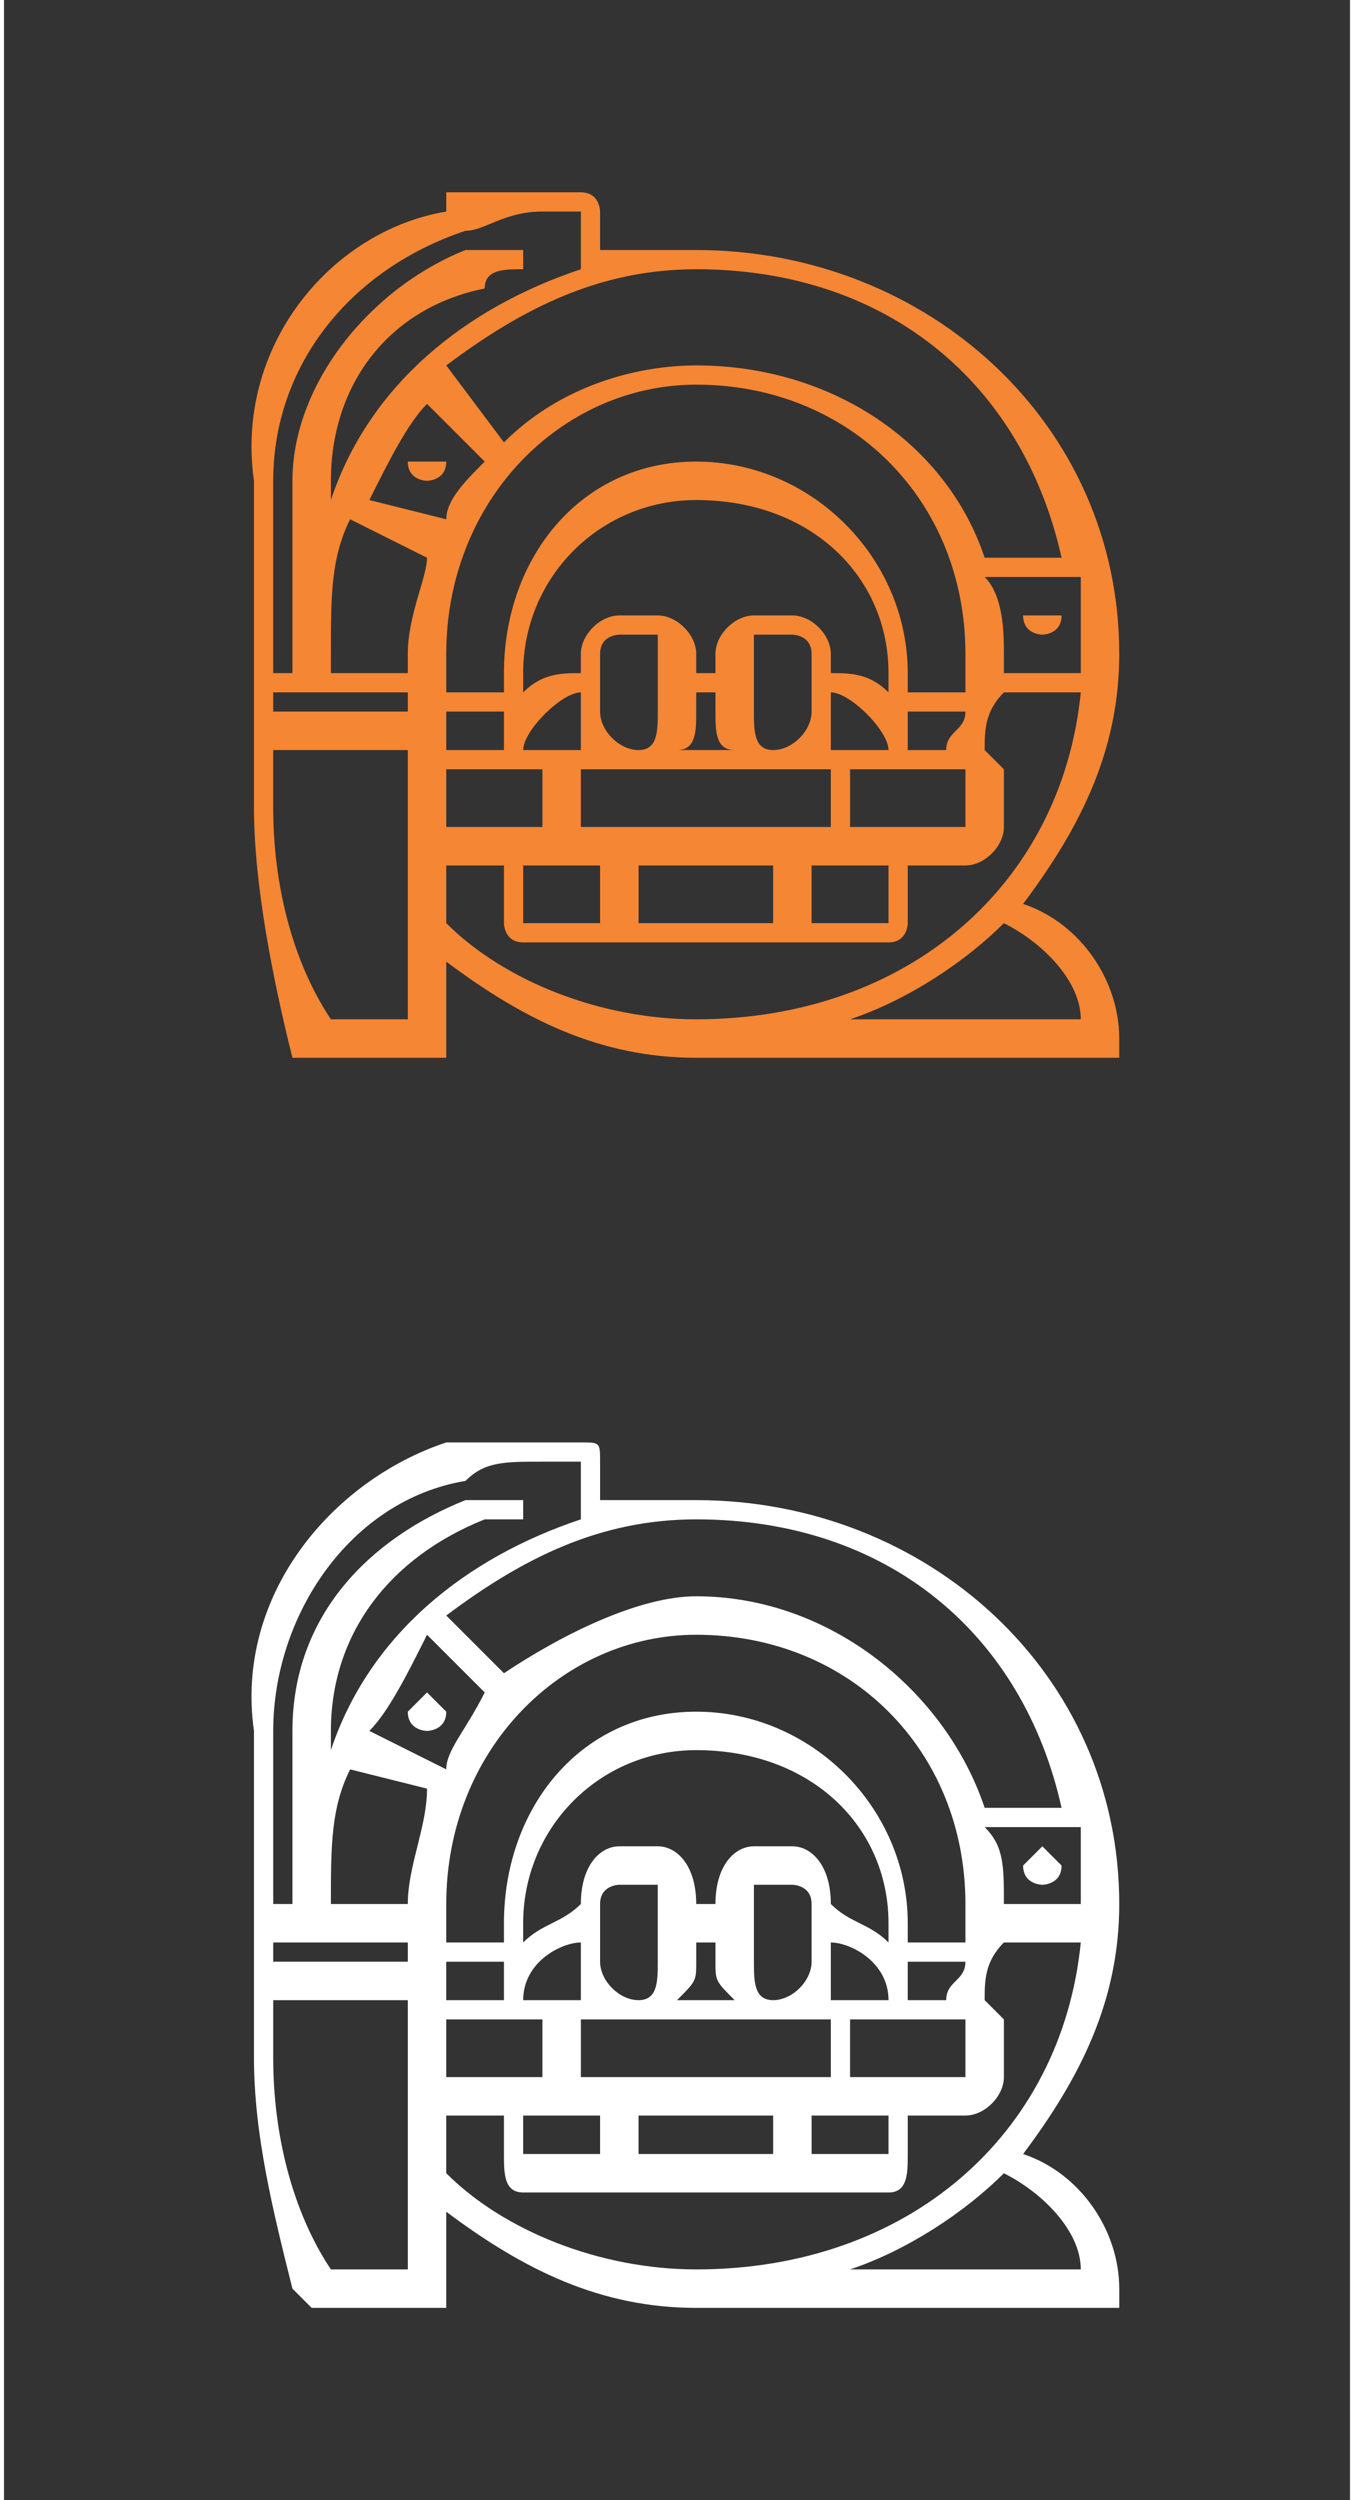
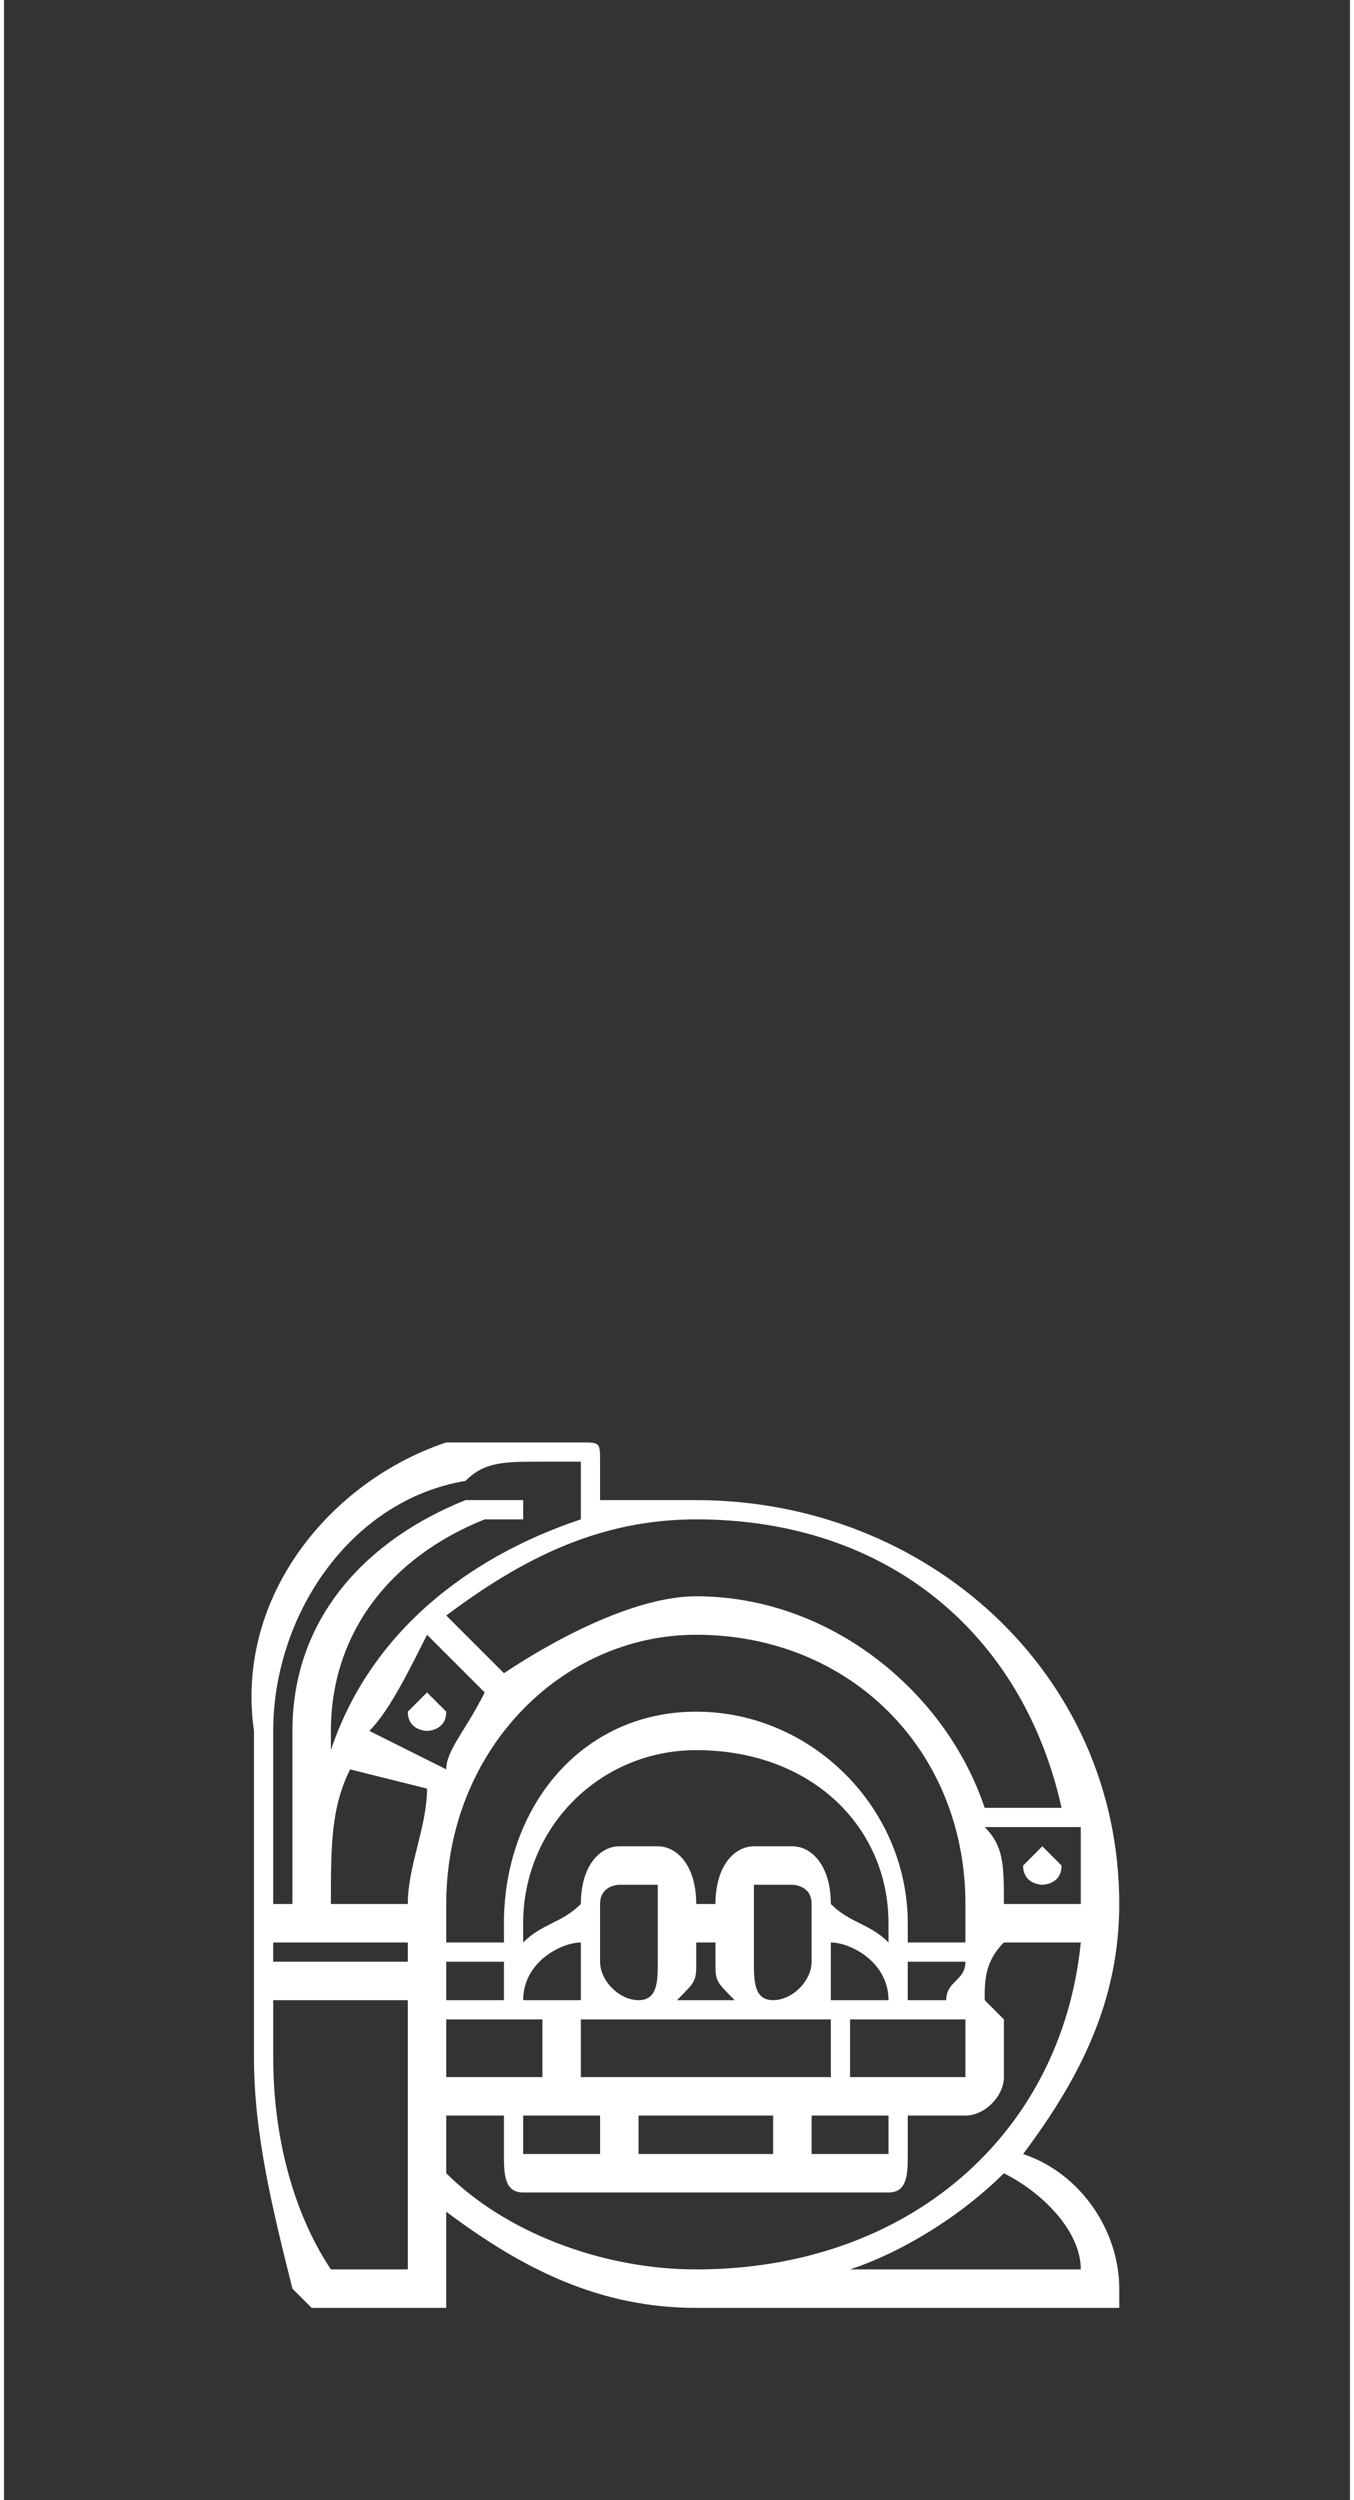
<svg xmlns="http://www.w3.org/2000/svg" xml:space="preserve" width="65px" height="120px" version="1.0" style="shape-rendering:geometricPrecision; text-rendering:geometricPrecision; image-rendering:optimizeQuality; fill-rule:evenodd; clip-rule:evenodd" viewBox="0 0 0.7 1.3">
  <rect x="0" y="0" width="0.7" height="1.3" fill="#333333" stroke="none" />
  <defs>
    <style type="text/css">
   
    .fil0 {fill:none}
    .fil1 {fill:#F58634}
    .fil2 {fill:white}
   
  </style>
  </defs>
  <g id="Layer_x0020_1">
-     <rect class="fil0" y="0.65" width="0.7" height="0.65" />
-     <rect class="fil0" width="0.7" height="0.65" />
-     <path class="fil1" d="M0.53 0.47c0.03,-0.04 0.05,-0.08 0.05,-0.13 0,-0.12 -0.1,-0.21 -0.22,-0.21 -0.01,0 -0.03,0 -0.05,0l0 -0.02c0,0 0,-0.01 -0.01,-0.01l-0.02 0c-0.02,0 -0.03,0 -0.05,0l0 0.01c-0.06,0.01 -0.11,0.07 -0.1,0.14l0 0.17c0,0.04 0.01,0.09 0.02,0.13l0.01 0 0.07 0 0 -0.05c0.04,0.03 0.08,0.05 0.13,0.05l0.22 0 0 -0.01c0,-0.03 -0.02,-0.06 -0.05,-0.07zm0.02 -0.15c0,0 -0.01,0 -0.01,0 0,0 -0.01,0 -0.01,0 0,0.01 0.01,0.01 0.01,0.01 0,0 0.01,0 0.01,-0.01zm-0.32 -0.08c0,0 -0.01,0 -0.01,0 0,0 -0.01,0 -0.01,0 0,0.01 0.01,0.01 0.01,0.01 0,0 0.01,0 0.01,-0.01zm-0.01 -0.03l0.03 0.03c-0.01,0.01 -0.02,0.02 -0.02,0.03l-0.04 -0.01c0.01,-0.02 0.02,-0.04 0.03,-0.05l0 0zm0.08 0.22l0 -0.03 0.13 0 0 0.03 -0.13 0zm0.16 -0.07c-0.01,-0.01 -0.02,-0.01 -0.03,-0.01l0 -0.01c0,-0.01 -0.01,-0.02 -0.02,-0.02l-0.02 0c-0.01,0 -0.02,0.01 -0.02,0.02l0 0.01 -0.01 0 0 -0.01c0,-0.01 -0.01,-0.02 -0.02,-0.02l-0.02 0c-0.01,0 -0.02,0.01 -0.02,0.02l0 0.01c-0.01,0 -0.02,0 -0.03,0.01l0 -0.01c0,-0.05 0.04,-0.09 0.09,-0.09 0.06,0 0.1,0.04 0.1,0.09l0 0.01zm-0.15 0.01l0 -0.03c0,-0.01 0.01,-0.01 0.01,-0.01l0.02 0c0,0 0,0 0,0.01l0 0.03c0,0.01 0,0.02 -0.01,0.02 -0.01,0 -0.02,-0.01 -0.02,-0.02l0 0zm0.05 0l0 -0.01 0.01 0 0 0.01c0,0.01 0,0.02 0.01,0.02l-0.03 0c0.01,0 0.01,-0.01 0.01,-0.02zm0.03 0l0 -0.03c0,-0.01 0,-0.01 0,-0.01l0.02 0c0,0 0.01,0 0.01,0.01l0 0.03c0,0.01 -0.01,0.02 -0.02,0.02 -0.01,0 -0.01,-0.01 -0.01,-0.02l0 0zm-0.13 0.02l-0.03 0 0 -0.02 0.03 0 0 0.02zm0.04 -0.03l0 0.01c0,0.01 0,0.02 0,0.02l-0.03 0c0,-0.01 0.02,-0.03 0.03,-0.03zm0.13 0.03c0,0 0,-0.01 0,-0.02l0 -0.01c0.01,0 0.03,0.02 0.03,0.03l-0.03 0zm0.04 -0.02l0.03 0c0,0.01 -0.01,0.01 -0.01,0.02l-0.02 0 0 -0.02zm0.03 -0.01l-0.03 0 0 -0.01c0,-0.06 -0.05,-0.11 -0.11,-0.11 -0.06,0 -0.1,0.05 -0.1,0.11l0 0.01 -0.03 0 0 -0.02c0,-0.08 0.06,-0.14 0.13,-0.14 0.08,0 0.14,0.06 0.14,0.14 0,0.01 0,0.01 0,0.02l0 0zm-0.32 -0.09l0.04 0.02c0,0.01 -0.01,0.03 -0.01,0.05l0 0.01 -0.04 0 0 -0.01c0,-0.03 0,-0.05 0.01,-0.07l0 0zm0.03 0.09l0 0.01 -0.07 0 0 -0.01 0.07 0zm0.02 0.04l0.05 0 0 0.03 -0.05 0 0 -0.03zm0.04 0.05l0.04 0 0 0.03 -0.04 0 0 -0.03zm0.06 0l0.07 0 0 0.03 -0.07 0 0 -0.03zm0.09 0l0.04 0 0 0.03 -0.04 0 0 -0.03zm0.02 -0.02l0 -0.03 0.06 0 0 0.03 -0.06 0zm0.07 -0.13l0.05 0c0,0.01 0,0.03 0,0.04 0,0 0,0 0,0.01l-0.04 0c0,-0.01 0,-0.01 0,-0.01 0,-0.01 0,-0.03 -0.01,-0.04l0 0zm0.04 -0.01l-0.04 0c-0.02,-0.06 -0.08,-0.1 -0.15,-0.1 -0.03,0 -0.07,0.01 -0.1,0.04l-0.03 -0.04c0.04,-0.03 0.08,-0.05 0.13,-0.05 0.1,0 0.17,0.06 0.19,0.15l0 0zm-0.31 -0.17l0 0c0.01,0 0.02,-0.01 0.04,-0.01l0.02 0 0 0.03c-0.06,0.02 -0.11,0.06 -0.13,0.12l0 -0.01c0,-0.05 0.03,-0.09 0.08,-0.1 0,-0.01 0.01,-0.01 0.02,-0.01l0 -0.01c-0.01,0 -0.02,0 -0.03,0 -0.05,0.02 -0.09,0.07 -0.09,0.12l0 0.1 -0.01 0 0 -0.1c0,-0.06 0.04,-0.11 0.1,-0.13zm-0.07 0.41c-0.02,-0.03 -0.03,-0.07 -0.03,-0.11l0 -0.03 0.07 0 0 0.14 -0.04 0zm0.06 -0.05l0 -0.03 0.03 0 0 0.03c0,0 0,0.01 0.01,0.01l0.19 0c0.01,0 0.01,-0.01 0.01,-0.01l0 -0.03 0.03 0c0.01,0 0.02,-0.01 0.02,-0.02l0 -0.03c0,0 -0.01,-0.01 -0.01,-0.01 0,-0.01 0,-0.02 0.01,-0.03l0.04 0c-0.01,0.1 -0.09,0.17 -0.2,0.17 -0.05,0 -0.1,-0.02 -0.13,-0.05l0 0zm0.21 0.05c0.03,-0.01 0.06,-0.03 0.08,-0.05 0.02,0.01 0.04,0.03 0.04,0.05l-0.12 0z" />
    <path class="fil2" d="M0.53 1.12c0.03,-0.04 0.05,-0.08 0.05,-0.13 0,-0.12 -0.1,-0.21 -0.22,-0.21 -0.01,0 -0.03,0 -0.05,0l0 -0.02c0,-0.01 0,-0.01 -0.01,-0.01l-0.02 0c-0.02,0 -0.03,0 -0.05,0l0 0c-0.06,0.02 -0.11,0.08 -0.1,0.15l0 0.17c0,0.04 0.01,0.08 0.02,0.12l0.01 0.01 0.07 0 0 -0.05c0.04,0.03 0.08,0.05 0.13,0.05l0.22 0 0 -0.01c0,-0.03 -0.02,-0.06 -0.05,-0.07zm0.02 -0.15c0,0 -0.01,-0.01 -0.01,-0.01 0,0 -0.01,0.01 -0.01,0.01 0,0.01 0.01,0.01 0.01,0.01 0,0 0.01,0 0.01,-0.01zm-0.32 -0.08c0,0 -0.01,-0.01 -0.01,-0.01 0,0 -0.01,0.01 -0.01,0.01 0,0.01 0.01,0.01 0.01,0.01 0,0 0.01,0 0.01,-0.01zm-0.01 -0.04l0.03 0.03c-0.01,0.02 -0.02,0.03 -0.02,0.04l-0.04 -0.02c0.01,-0.01 0.02,-0.03 0.03,-0.05l0 0zm0.08 0.23l0 -0.03 0.13 0 0 0.03 -0.13 0zm0.16 -0.07c-0.01,-0.01 -0.02,-0.01 -0.03,-0.02l0 0c0,-0.02 -0.01,-0.03 -0.02,-0.03l-0.02 0c-0.01,0 -0.02,0.01 -0.02,0.03l0 0 -0.01 0 0 0c0,-0.02 -0.01,-0.03 -0.02,-0.03l-0.02 0c-0.01,0 -0.02,0.01 -0.02,0.03l0 0c-0.01,0.01 -0.02,0.01 -0.03,0.02l0 -0.01c0,-0.05 0.04,-0.09 0.09,-0.09 0.06,0 0.1,0.04 0.1,0.09l0 0.01zm-0.15 0.01l0 -0.03c0,-0.01 0.01,-0.01 0.01,-0.01l0.02 0c0,0 0,0 0,0.01l0 0.03c0,0.01 0,0.02 -0.01,0.02 -0.01,0 -0.02,-0.01 -0.02,-0.02l0 0zm0.05 0l0 -0.01 0.01 0 0 0.01c0,0.01 0,0.01 0.01,0.02l-0.03 0c0.01,-0.01 0.01,-0.01 0.01,-0.02zm0.03 0l0 -0.03c0,-0.01 0,-0.01 0,-0.01l0.02 0c0,0 0.01,0 0.01,0.01l0 0.03c0,0.01 -0.01,0.02 -0.02,0.02 -0.01,0 -0.01,-0.01 -0.01,-0.02l0 0zm-0.13 0.02l-0.03 0 0 -0.02 0.03 0 0 0.02zm0.04 -0.03l0 0.01c0,0.01 0,0.01 0,0.02l-0.03 0c0,-0.02 0.02,-0.03 0.03,-0.03zm0.13 0.03c0,-0.01 0,-0.01 0,-0.02l0 -0.01c0.01,0 0.03,0.01 0.03,0.03l-0.03 0zm0.04 -0.02l0.03 0c0,0.01 -0.01,0.01 -0.01,0.02l-0.02 0 0 -0.02zm0.03 -0.01l-0.03 0 0 -0.01c0,-0.06 -0.05,-0.11 -0.11,-0.11 -0.06,0 -0.1,0.05 -0.1,0.11l0 0.01 -0.03 0 0 -0.02c0,-0.08 0.06,-0.14 0.13,-0.14 0.08,0 0.14,0.06 0.14,0.14 0,0 0,0.01 0,0.02l0 0zm-0.32 -0.09l0.04 0.01c0,0.02 -0.01,0.04 -0.01,0.06l0 0 -0.04 0 0 0c0,-0.03 0,-0.05 0.01,-0.07l0 0zm0.03 0.09l0 0.01 -0.07 0 0 -0.01 0.07 0zm0.02 0.04l0.05 0 0 0.03 -0.05 0 0 -0.03zm0.04 0.05l0.04 0 0 0.02 -0.04 0 0 -0.02zm0.06 0l0.07 0 0 0.02 -0.07 0 0 -0.02zm0.09 0l0.04 0 0 0.02 -0.04 0 0 -0.02zm0.02 -0.02l0 -0.03 0.06 0 0 0.03 -0.06 0zm0.07 -0.13l0.05 0c0,0.01 0,0.02 0,0.04 0,0 0,0 0,0l-0.04 0c0,0 0,0 0,0 0,-0.02 0,-0.03 -0.01,-0.04l0 0zm0.04 -0.01l-0.04 0c-0.02,-0.06 -0.08,-0.11 -0.15,-0.11 -0.03,0 -0.07,0.02 -0.1,0.04l-0.03 -0.03c0.04,-0.03 0.08,-0.05 0.13,-0.05 0.1,0 0.17,0.06 0.19,0.15l0 0zm-0.31 -0.17l0 0c0.01,-0.01 0.02,-0.01 0.04,-0.01l0.02 0 0 0.03c-0.06,0.02 -0.11,0.06 -0.13,0.12l0 -0.01c0,-0.05 0.03,-0.09 0.08,-0.11 0,0 0.01,0 0.02,0l0 -0.01c-0.01,0 -0.02,0 -0.03,0 -0.05,0.02 -0.09,0.06 -0.09,0.12l0 0.09 -0.01 0 0 -0.09c0,-0.06 0.04,-0.12 0.1,-0.13zm-0.07 0.41c-0.02,-0.03 -0.03,-0.07 -0.03,-0.11l0 -0.03 0.07 0 0 0.14 -0.04 0zm0.06 -0.05l0 -0.03 0.03 0 0 0.02c0,0.01 0,0.02 0.01,0.02l0.19 0c0.01,0 0.01,-0.01 0.01,-0.02l0 -0.02 0.03 0c0.01,0 0.02,-0.01 0.02,-0.02l0 -0.03c0,0 -0.01,-0.01 -0.01,-0.01 0,-0.01 0,-0.02 0.01,-0.03l0.04 0c-0.01,0.1 -0.09,0.17 -0.2,0.17 -0.05,0 -0.1,-0.02 -0.13,-0.05l0 0zm0.21 0.05c0.03,-0.01 0.06,-0.03 0.08,-0.05 0.02,0.01 0.04,0.03 0.04,0.05l-0.12 0z" />
  </g>
</svg>